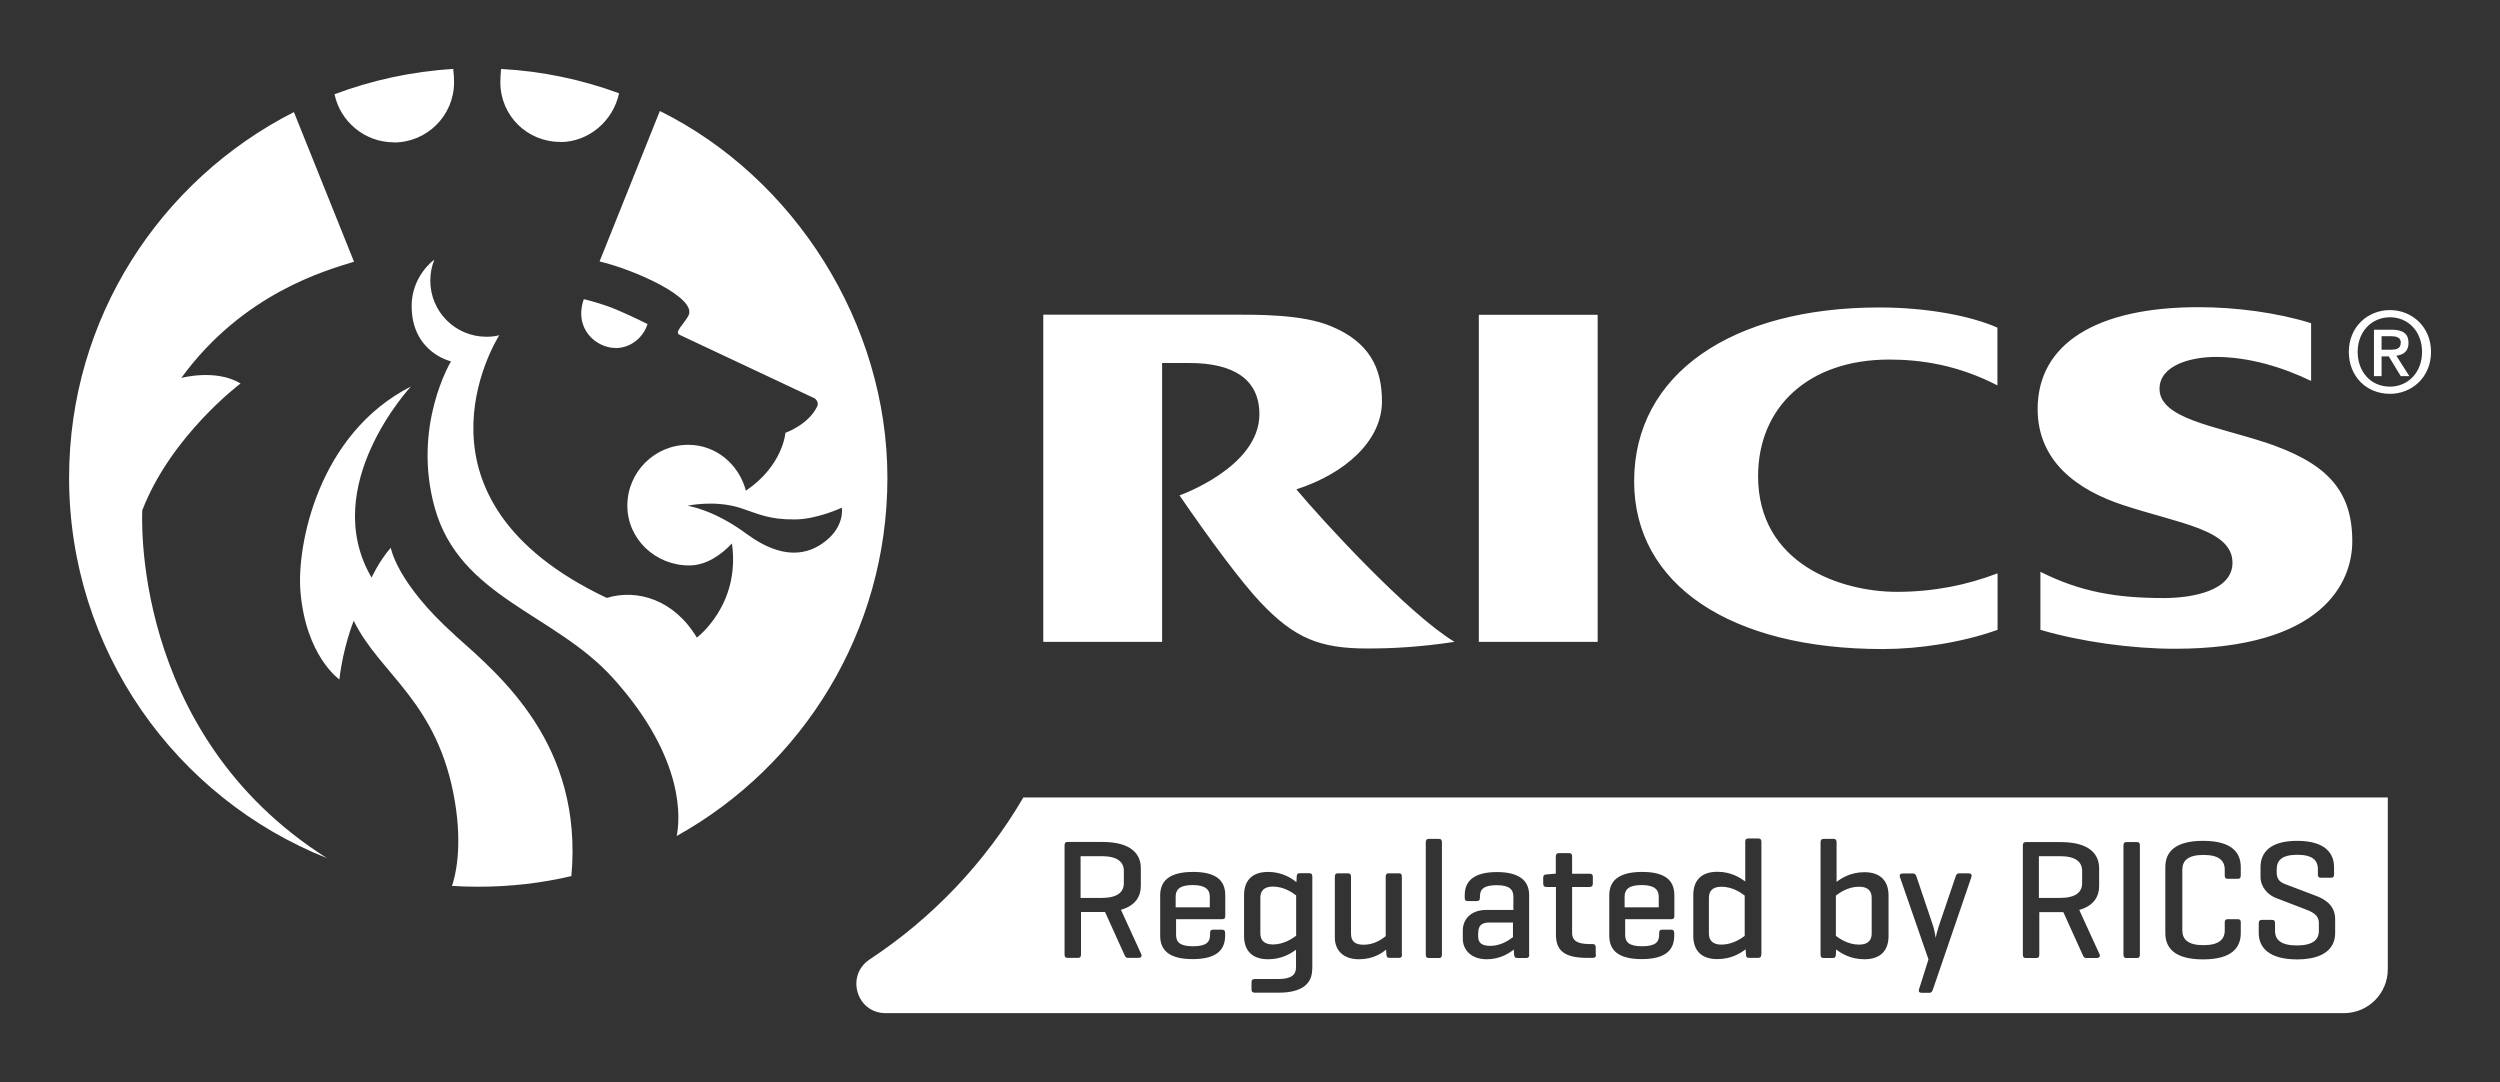
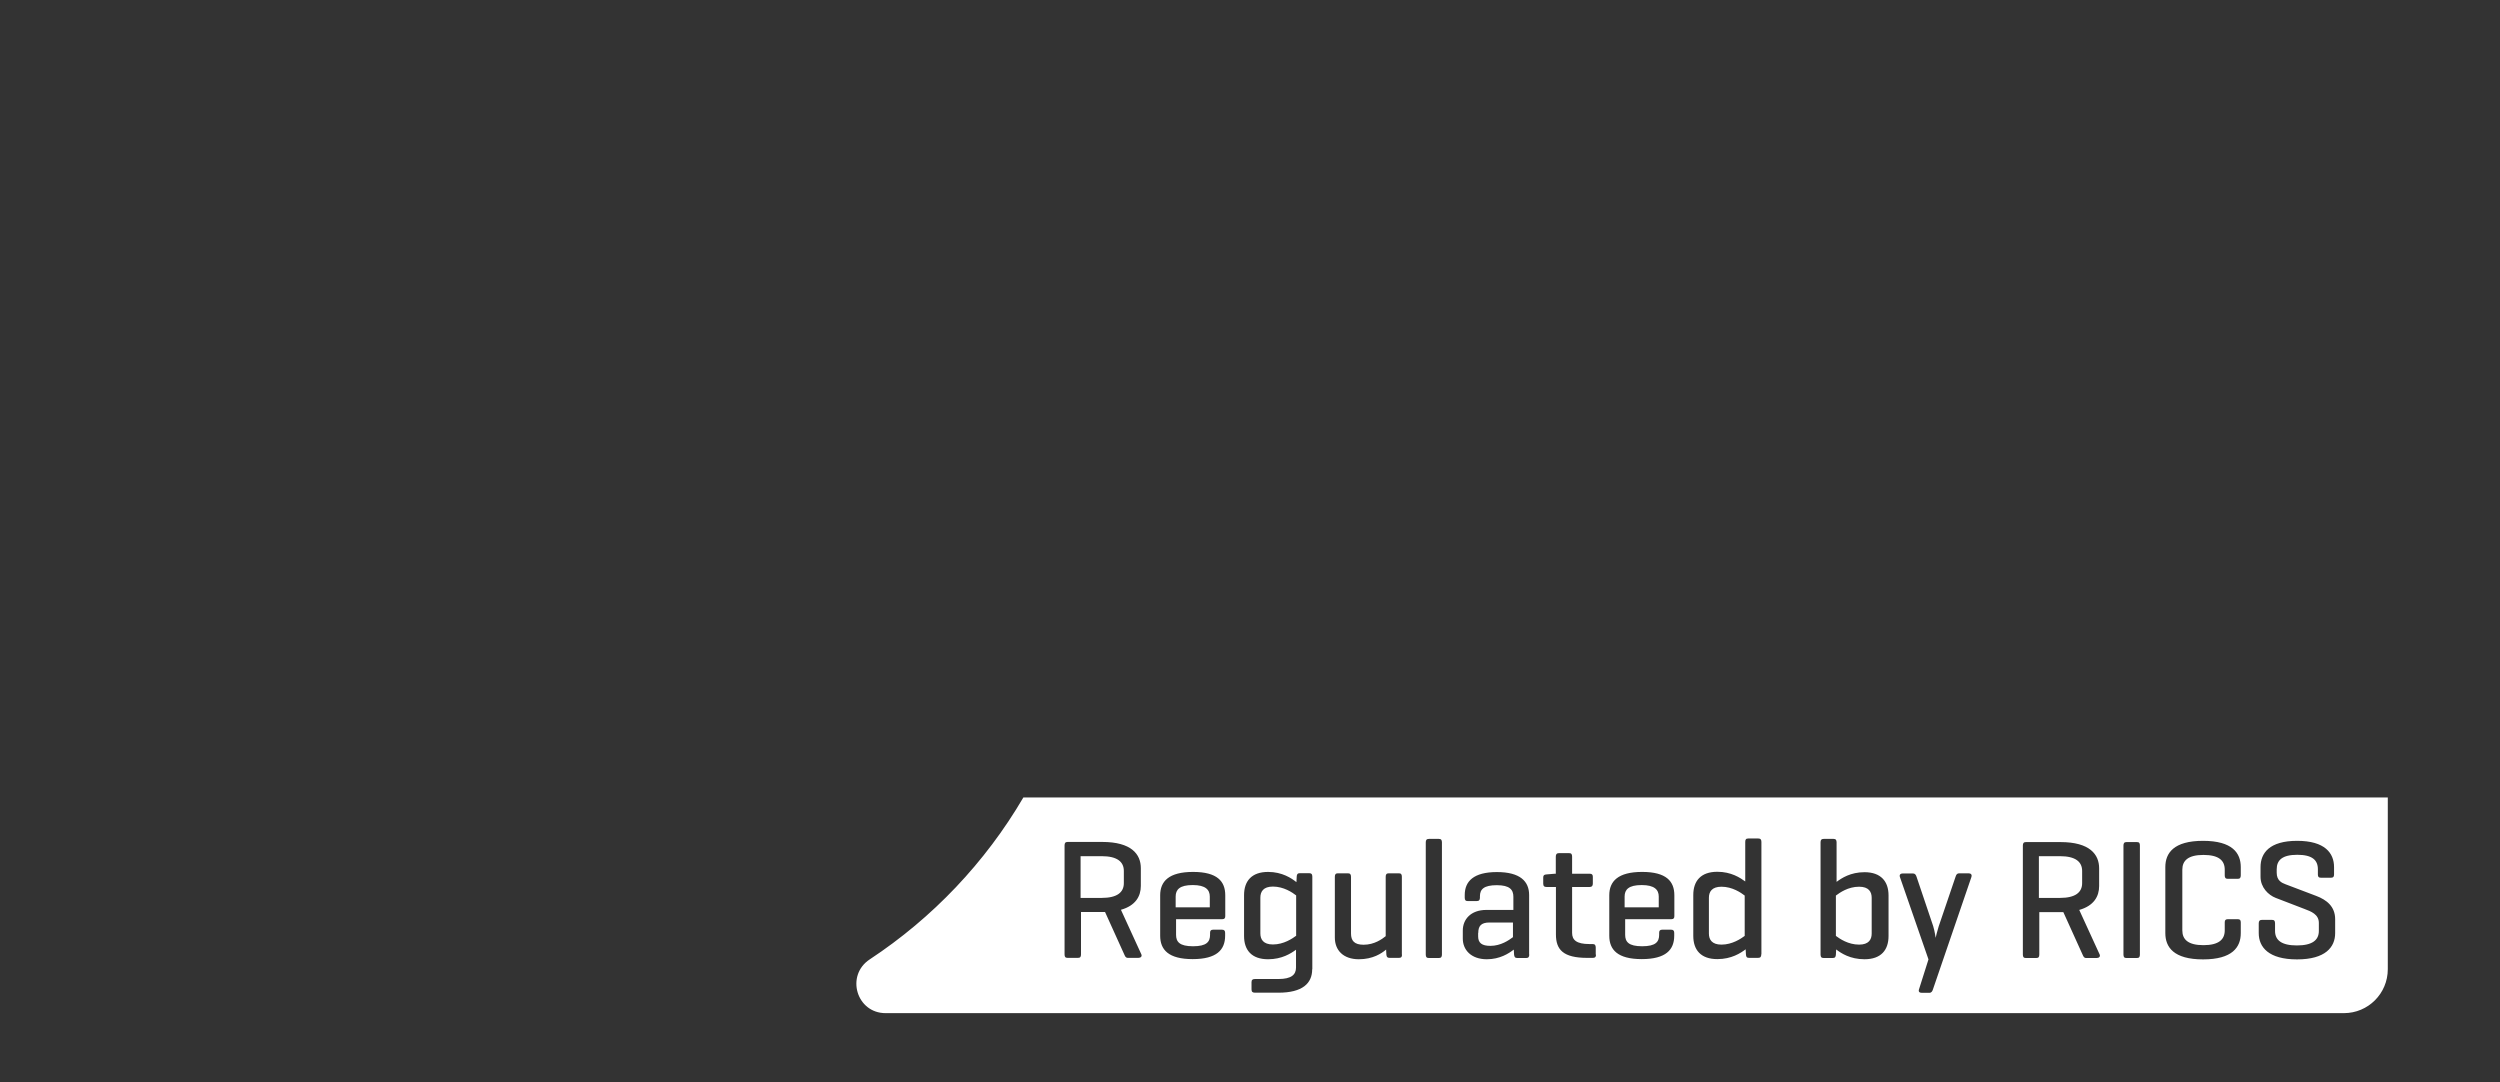
<svg xmlns="http://www.w3.org/2000/svg" id="Layer_1" data-name="Layer 1" viewBox="0 0 180.92 78.33">
  <rect x="0" y="0" width="180.92" height="78.33" fill="#333333" stroke="none" />
  <defs>
    <style>      .cls-1 {        fill: #fff;        stroke-width: 0px;      }    </style>
  </defs>
-   <path class="cls-1" d="m93.83,35.41c3.56-1.16,6.18-3.53,6.18-6.37,0-2.42-.93-4.3-3.7-5.44-2.11-.87-5.25-.83-7.55-.83h-13.26v23.68h8.6v-20.18h1.96c3.22,0,5.08,1.18,5.08,3.71,0,3.84-5.78,5.87-5.78,5.87,2.26,3.3,4.51,6.31,5.85,7.73,2.47,2.61,4.29,3.35,7.75,3.35,1.91,0,3.82-.11,6.3-.48-3.43-2.08-9.62-8.86-11.43-11.02m13.19,11.02h8.6v-23.67h-8.6v23.67Zm65.33-21.14v-.98h.66c.33,0,.73.05.73.45,0,.49-.36.53-.78.53h-.62Zm1.95-.49c0-.68-.41-.96-1.23-.96h-1.27v3.36h.55v-1.43h.52l.87,1.43h.62l-.94-1.48c.5-.06.88-.31.88-.92m-56.04,10.01c0,7.45,6.93,12.14,17.98,12.14,2.66,0,5.73-.47,8.32-1.39v-4.09c-2.22.85-4.64,1.34-7.28,1.34-4.06,0-10.05-2.02-10.05-8.37,0-4.99,3.64-8.44,9.49-8.44,2.32,0,4.99.4,7.83,1.87v-4.18c-1.97-.87-5.16-1.46-8.55-1.46-10.65,0-17.74,4.8-17.74,12.58m54.7-6.85c-1.44,0-2.34-1.13-2.34-2.51,0-1.48,1.02-2.51,2.34-2.51s2.32,1.03,2.32,2.51-1.02,2.51-2.32,2.51m0-5.54c-1.61,0-2.98,1.21-2.98,3.03,0,1.73,1.24,3.03,2.98,3.03,1.59,0,2.97-1.21,2.97-3.03s-1.38-3.03-2.97-3.03m-113.23,16.73c-1.24.98-3.08,1.39-5.68-.52-2.43-1.8-4.3-2.05-4.3-2.05,0,0,1.95-.44,3.83.16,1.27.41,2.03.85,3.96.83,1.6-.01,3.38-.85,3.38-.85,0,0,.24,1.31-1.19,2.43m-11.98-31.13l-4.36,10.88c2.48.58,7.12,2.63,6.43,3.93-.33.61-1.05,1.2-.64,1.38,4.48,2.1,9.78,4.6,9.78,4.6,0,0,.34.24.18.58-.63,1.33-2.3,1.91-2.3,1.91,0,0-.17,2.37-2.86,4.19-.5-1.88-2.13-3.32-4.18-3.32-2.43,0-4.4,1.98-4.4,4.4s2.03,4.33,4.47,4.33c1.24,0,2.31-.76,3.1-1.59.63,4.46-2.54,6.81-2.54,6.81-1.65-2.75-4.32-3.54-6.52-2.87-15.03-7.11-8.11-18.47-7.78-19.01-.3.08-.61.11-.93.11-2.25,0-4.06-1.82-4.06-4.06,0-.53.1-1.04.29-1.51-.02-.01-1.64,1.17-1.64,3.34,0,3.38,2.85,4.01,2.85,4.01,0,0-2.83,4.66-1.18,10.59,1.81,6.51,8.68,7.65,12.9,12.33,5.34,5.92,4.83,10.38,4.61,11.43,9.09-5.06,15.25-14.77,15.25-25.92s-6.71-21.71-16.47-26.55m116.09,23.96c-3.53-1.16-7.56-1.7-7.56-3.85,0-1.7,2.25-2.31,4.09-2.31,2.37,0,4.85.75,6.88,1.74v-4.18c-2.46-.77-5.45-1.16-8.15-1.16-7.42,0-11.64,2.67-11.64,7.37,0,3.79,2.87,5.86,6.18,6.95,4.09,1.35,7.92,1.77,7.92,4.18,0,2.01-2.86,2.55-4.97,2.55-3.38,0-6.01-.43-8.93-1.9v4.2c2.92.86,6.62,1.37,9.72,1.37,10.72,0,12.85-4.81,12.85-7.78,0-3.85-2.02-5.74-6.4-7.19M40.54,10.28c2.09,0,3.84-1.55,4.26-3.53-2.69-.99-5.56-1.6-8.54-1.76-.03.3-.05.74-.05.97,0,2.4,1.93,4.31,4.34,4.31m-12.05.04c2.41,0,4.36-1.95,4.36-4.36,0-.25-.02-.65-.06-.96-3.01.18-5.9.82-8.59,1.83.41,1.98,2.19,3.48,4.29,3.48m16.03,14.89c1.09,0,2.01-.73,2.33-1.74,0,0-1.02-.52-2.24-1.04-1.14-.48-2.37-.76-2.37-.76-.75,2.15.91,3.53,2.28,3.53m-11.6,20.79c-4.24-3.79-4.65-6.33-4.65-6.33-.85.97-1.39,2.16-1.39,2.16-3.87-6.63,2.85-13.83,2.85-13.83-6.74,3.43-8.26,11.51-8,14.8.38,4.71,2.82,6.4,2.82,6.4.28-2.4,1.04-4.25,1.04-4.25,1.88,3.88,6.11,5.83,7.32,13.09.57,3.43,0,5.5-.21,6.1.63.04,1.26.06,1.9.06,2.32,0,4.57-.26,6.74-.77.86-9.51-5.12-14.48-8.42-17.42m-22.61-9.11c2.1-5.38,7.09-9.12,7.09-9.12-1.78-1.08-4.29-.4-4.29-.4,4.48-6.15,10.53-7.8,12.5-8.41l-4.35-10.83C11.61,13.02,5,23.02,5,34.57c0,12.49,7.73,23.18,18.66,27.53-14.36-9.08-13.36-25.21-13.36-25.21" />
  <path class="cls-1" d="m150.68,63.91v-.88c0-.67-.49-1.07-1.6-1.07h-1.53v3.02h1.53c1.11,0,1.6-.4,1.6-1.07m-16.14.26c-.8,0-1.4.43-1.68.64v2.92c.27.2.88.63,1.68.63.7,0,.91-.37.91-.8v-2.59c0-.43-.21-.8-.91-.8m-15.74-.12c-.94,0-1.23.33-1.23.83v.78h2.47v-.78c0-.49-.31-.83-1.23-.83m4.86.92v2.59c0,.43.21.8.91.8.78,0,1.41-.43,1.68-.63v-2.92c-.27-.21-.9-.64-1.68-.64-.7,0-.91.37-.91.8m-16.7,2.54v.25c0,.48.27.69.89.69.75,0,1.34-.41,1.63-.63v-1.06h-1.7c-.62,0-.81.27-.81.75m-25.65-3.6v-.88c0-.67-.49-1.07-1.6-1.07h-1.53v3.02h1.53c1.11,0,1.6-.4,1.6-1.07m4.98.14c-.94,0-1.23.33-1.23.83v.78h2.47v-.78c0-.49-.31-.83-1.23-.83m82.67,3.48c0,1.01-.7,1.9-2.76,1.9s-2.77-.89-2.77-1.9v-.71c0-.17.07-.25.23-.25h.73c.16,0,.22.07.22.25v.55c0,.67.47,1.05,1.58,1.05s1.59-.38,1.59-1.05v-.58c0-.62-.56-.83-1.04-1.01l-2.08-.8c-.54-.21-1.1-.76-1.1-1.53v-.7c0-1.01.64-1.9,2.65-1.9s2.67.89,2.67,1.9v.54c0,.16-.06.23-.22.23h-.73c-.17,0-.22-.08-.22-.23v-.38c0-.67-.41-1.05-1.49-1.05s-1.49.38-1.49,1.05v.25c0,.57.37.73.63.83l2.24.85c.74.28,1.36.76,1.36,1.68v1.02Zm-6.83-4.18c0,.17-.06.25-.22.25h-.71c-.17,0-.23-.07-.23-.25v-.41c0-.67-.43-1.07-1.54-1.07s-1.53.41-1.53,1.07v4.39c0,.66.42,1.07,1.53,1.07s1.54-.41,1.54-1.07v-.58c0-.16.06-.23.23-.23h.71c.16,0,.22.07.22.23v.78c0,1.01-.6,1.9-2.73,1.9s-2.73-.89-2.73-1.9v-4.78c0-1.01.6-1.9,2.73-1.9s2.73.89,2.73,1.9v.6Zm-7.3,5.73c0,.17-.05.25-.22.25h-.75c-.16,0-.22-.07-.22-.25v-7.89c0-.17.06-.25.22-.25h.75c.17,0,.22.07.22.25v7.89Zm-3.14.25h-.74c-.17,0-.2-.1-.27-.25l-1.39-3.07h-1.74v3.07c0,.17-.05.25-.22.25h-.75c-.16,0-.22-.07-.22-.25v-7.89c0-.17.06-.25.22-.25h2.5c2.12,0,2.8.89,2.8,1.9v1.28c0,.75-.38,1.43-1.44,1.73l1.48,3.23c.06.15-.05.25-.22.25m-9.06-5.87l-2.79,8.15c-.04.12-.1.24-.26.24h-.53c-.17,0-.27-.07-.22-.24l.69-2.18-2.07-5.97c-.05-.16.05-.25.21-.25h.73c.16,0,.22.1.27.25l1.2,3.56c.11.35.17.8.18.85.01-.06.11-.49.22-.83l1.22-3.59c.05-.16.11-.25.27-.25h.67c.16,0,.26.09.21.25m-6,4.29c0,1.01-.54,1.68-1.74,1.68-1.04,0-1.7-.44-2.05-.71l-.02.37c-.01.17-.06.25-.23.25h-.65c-.17,0-.23-.07-.23-.25v-8.12c0-.17.06-.25.23-.25h.71c.16,0,.22.08.22.25v2.86c.36-.27,1.01-.7,2.02-.7,1.19,0,1.74.67,1.74,1.68v2.96Zm-9.21,1.33c0,.17-.06.25-.23.25h-.65c-.17,0-.22-.07-.23-.25l-.02-.37c-.36.27-1.02.71-2.05.71-1.2,0-1.74-.67-1.74-1.68v-2.96c0-1.01.54-1.68,1.74-1.68,1,0,1.65.43,2.02.7v-2.86c0-.17.05-.25.22-.25h.72c.17,0,.23.08.23.25v8.12Zm-6.29-2.77c0,.15-.06.22-.21.22h-3.35v1.13c0,.51.25.83,1.23.83s1.23-.32,1.23-.83v-.14c0-.16.06-.23.23-.23h.63c.16,0,.23.07.23.23v.21c0,1.01-.6,1.69-2.35,1.69s-2.35-.68-2.35-1.69v-2.93c0-1.01.63-1.69,2.38-1.69s2.33.68,2.33,1.69v1.5Zm-5.67,2.79c0,.17-.07.23-.23.23h-.41c-1.74,0-2.26-.6-2.26-1.69v-3.44h-.68c-.17,0-.24-.07-.24-.25v-.43c0-.16.06-.22.24-.23l.6-.05h.07v-1.24c0-.17.07-.25.23-.25h.73c.16,0,.22.07.22.25v1.24h1.27c.16,0,.23.06.23.22v.49c0,.17-.07.25-.23.25h-1.27v3.32c0,.52.32.81,1.25.81h.23c.16,0,.23.07.23.25v.52Zm-4.83-.01c0,.17-.06.25-.22.25h-.64c-.17,0-.22-.07-.24-.25l-.02-.36c-.36.28-1.01.7-1.95.7-1.15,0-1.74-.69-1.74-1.49v-.59c0-.8.57-1.49,1.71-1.49h1.95v-.95c0-.51-.26-.84-1.2-.84s-1.22.3-1.22.8v.1c0,.17-.06.25-.24.25h-.64c-.16,0-.22-.07-.22-.25v-.19c0-.99.64-1.66,2.33-1.66s2.33.68,2.33,1.66v4.3Zm-6.32,0c0,.17-.06.25-.22.25h-.72c-.17,0-.23-.07-.23-.25v-8.12c0-.17.06-.25.23-.25h.72c.16,0,.22.08.22.25v8.12Zm-2.89.01c0,.17-.06.23-.22.23h-.67c-.17,0-.22-.06-.24-.23l-.02-.37c-.33.28-.96.7-1.97.7-1.13,0-1.74-.65-1.74-1.57v-4.4c0-.17.06-.25.22-.25h.72c.16,0,.23.07.23.25v4.11c0,.52.24.81.91.81.78,0,1.34-.41,1.6-.62v-4.3c0-.17.06-.25.22-.25h.73c.16,0,.22.07.22.25v5.64Zm-6.5,1.06c0,1.01-.7,1.69-2.44,1.69h-1.7c-.17,0-.25-.06-.25-.24v-.52c0-.16.07-.23.25-.23h1.7c.93,0,1.27-.31,1.27-.83v-1.29c-.37.27-1.02.69-2.02.69-1.2,0-1.74-.67-1.74-1.68v-2.96c0-1.01.54-1.68,1.74-1.68,1.02,0,1.7.46,2.05.74l.02-.4c.01-.17.06-.25.24-.25h.65c.17,0,.24.07.24.25v6.7Zm-6.29-3.85c0,.15-.06.22-.21.22h-3.35v1.13c0,.51.25.83,1.23.83s1.23-.32,1.23-.83v-.14c0-.16.06-.23.23-.23h.63c.16,0,.23.07.23.23v.21c0,1.01-.6,1.69-2.35,1.69s-2.35-.68-2.35-1.69v-2.93c0-1.01.63-1.69,2.38-1.69s2.33.68,2.33,1.69v1.5Zm-6.3,3.02h-.74c-.17,0-.2-.1-.27-.25l-1.39-3.07h-1.74v3.07c0,.17-.05.25-.22.25h-.75c-.16,0-.22-.07-.22-.25v-7.89c0-.17.06-.25.22-.25h2.5c2.12,0,2.8.89,2.8,1.9v1.28c0,.75-.38,1.43-1.44,1.73l1.48,3.23c.06.15-.05.25-.22.25m-8.32-11.61c-2.76,4.71-6.57,8.72-11.12,11.72-1.76,1.16-.96,3.89,1.15,3.89h105.53c1.76,0,3.18-1.42,3.18-3.18v-12.43h-98.75Zm17.15,7.25v2.59c0,.43.21.8.91.8.78,0,1.41-.43,1.68-.63v-2.92c-.27-.21-.9-.64-1.68-.64-.7,0-.91.37-.91.8" />
</svg>